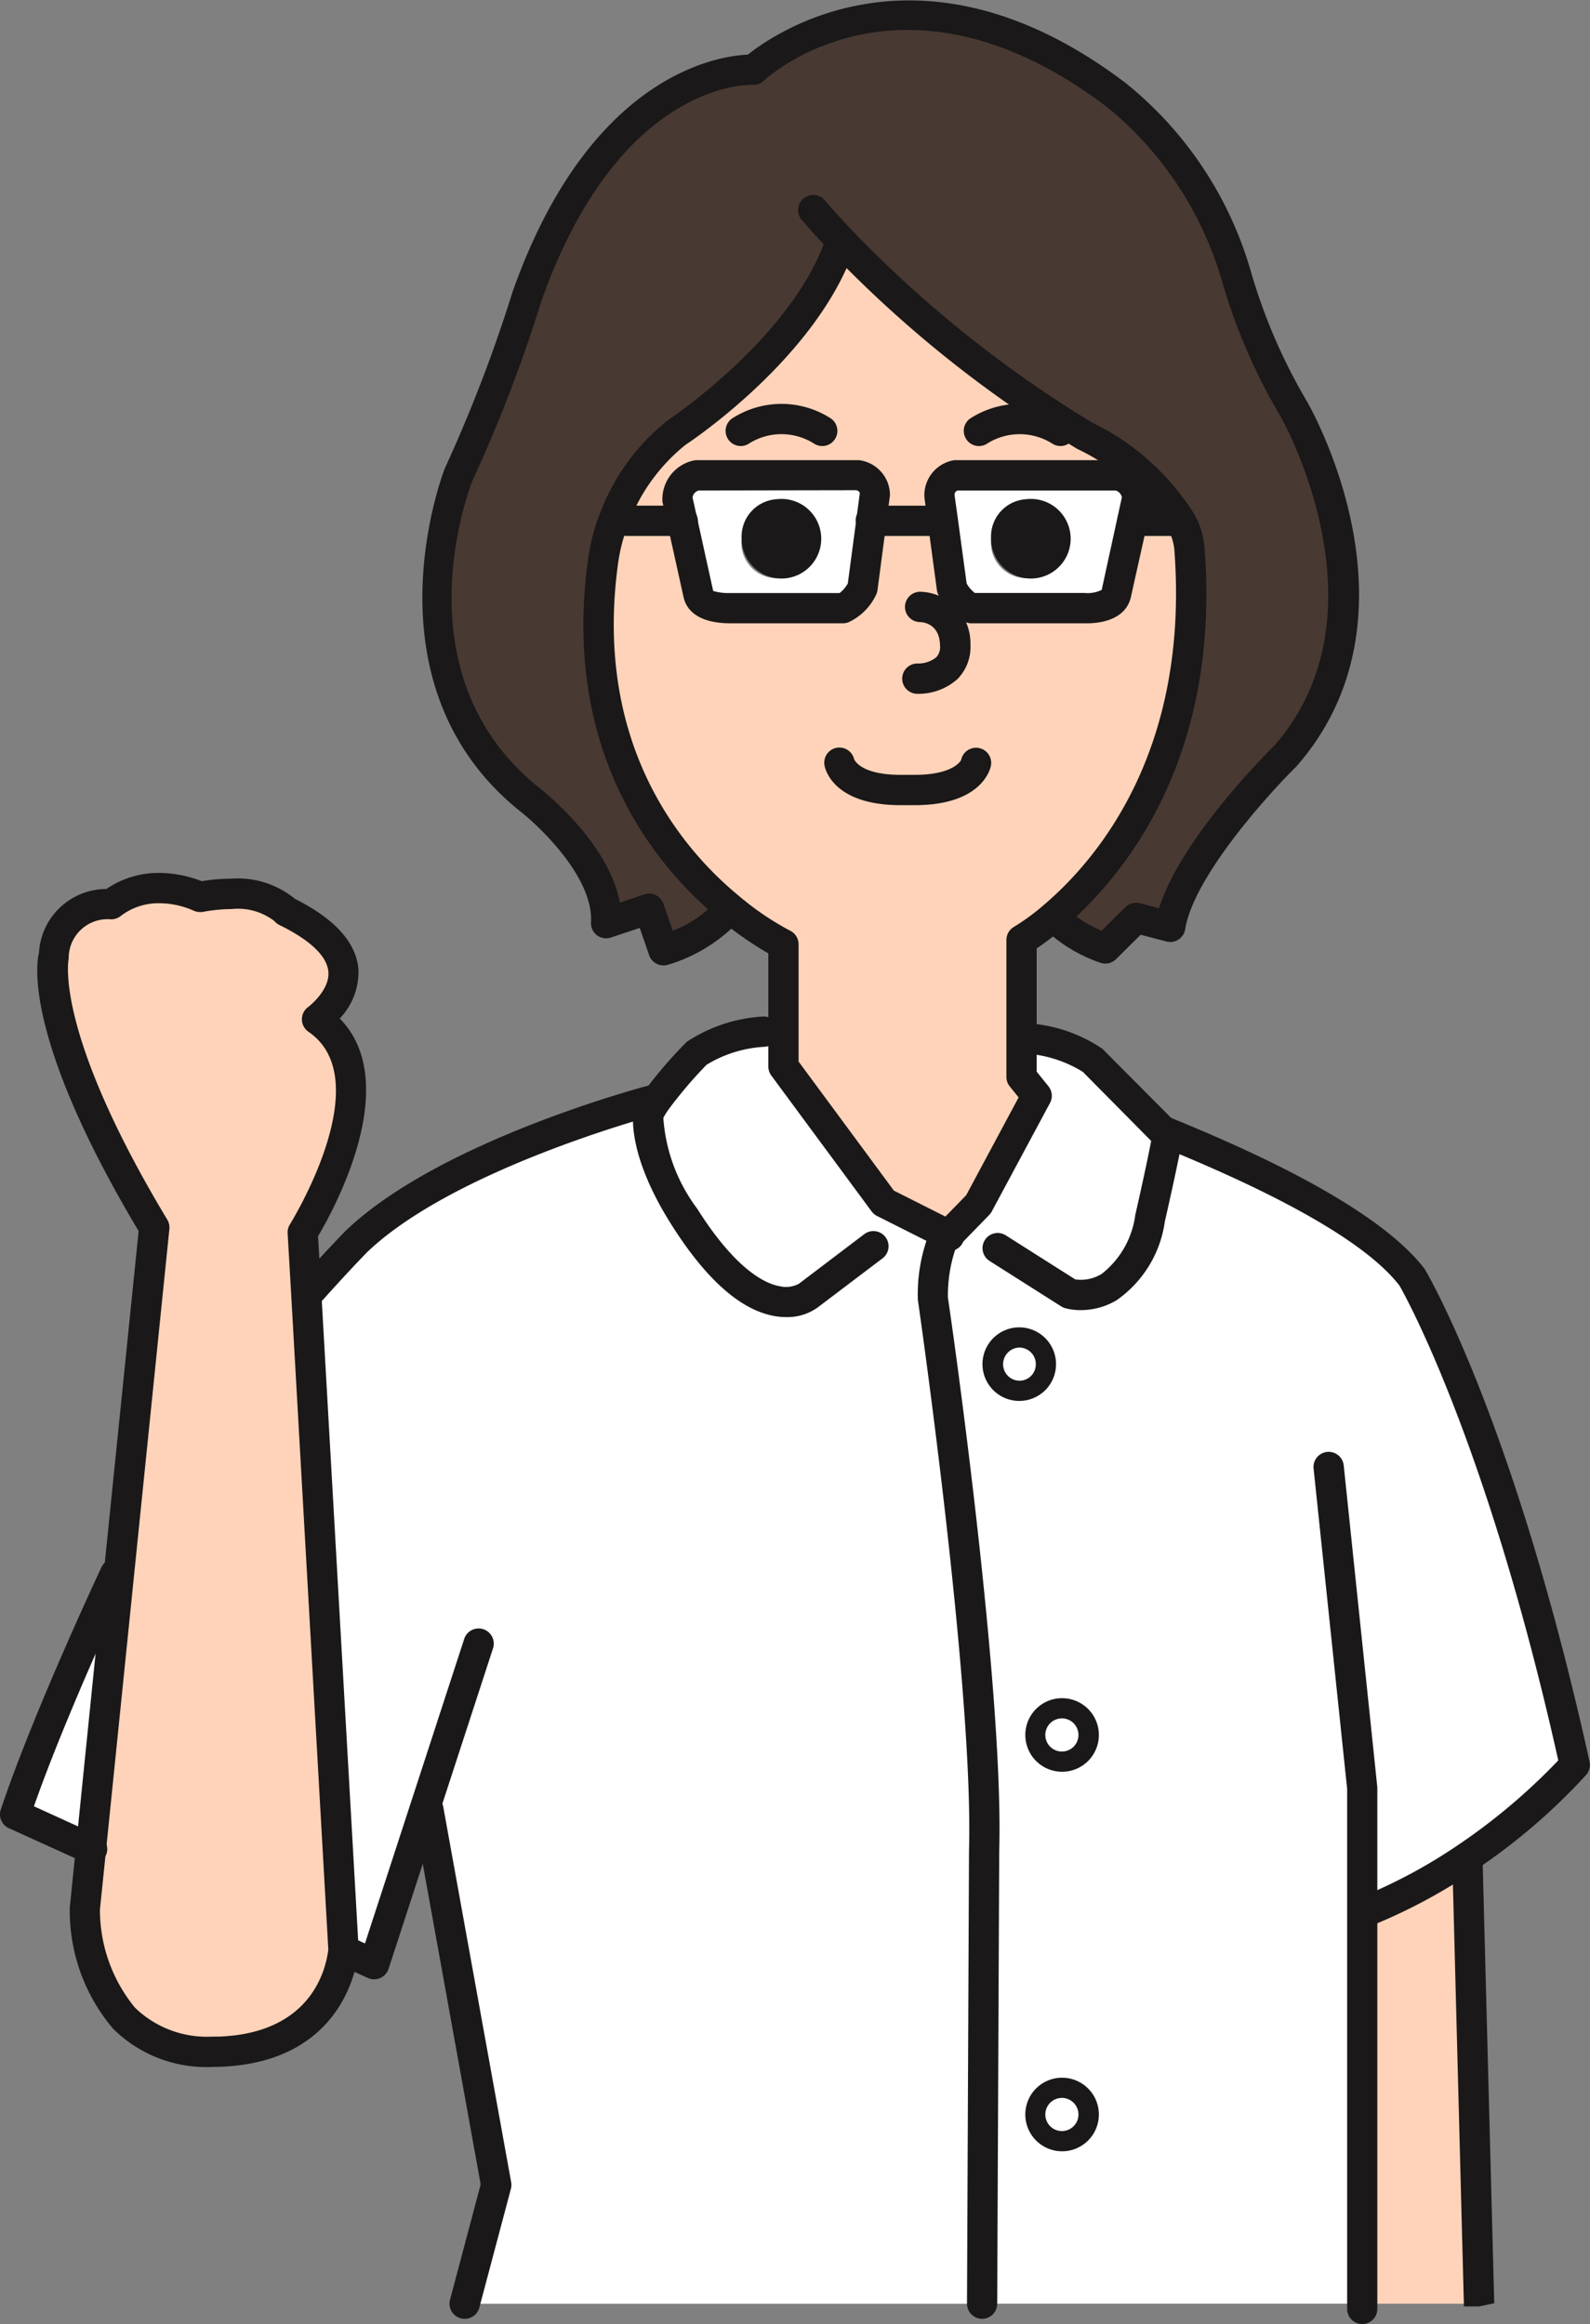
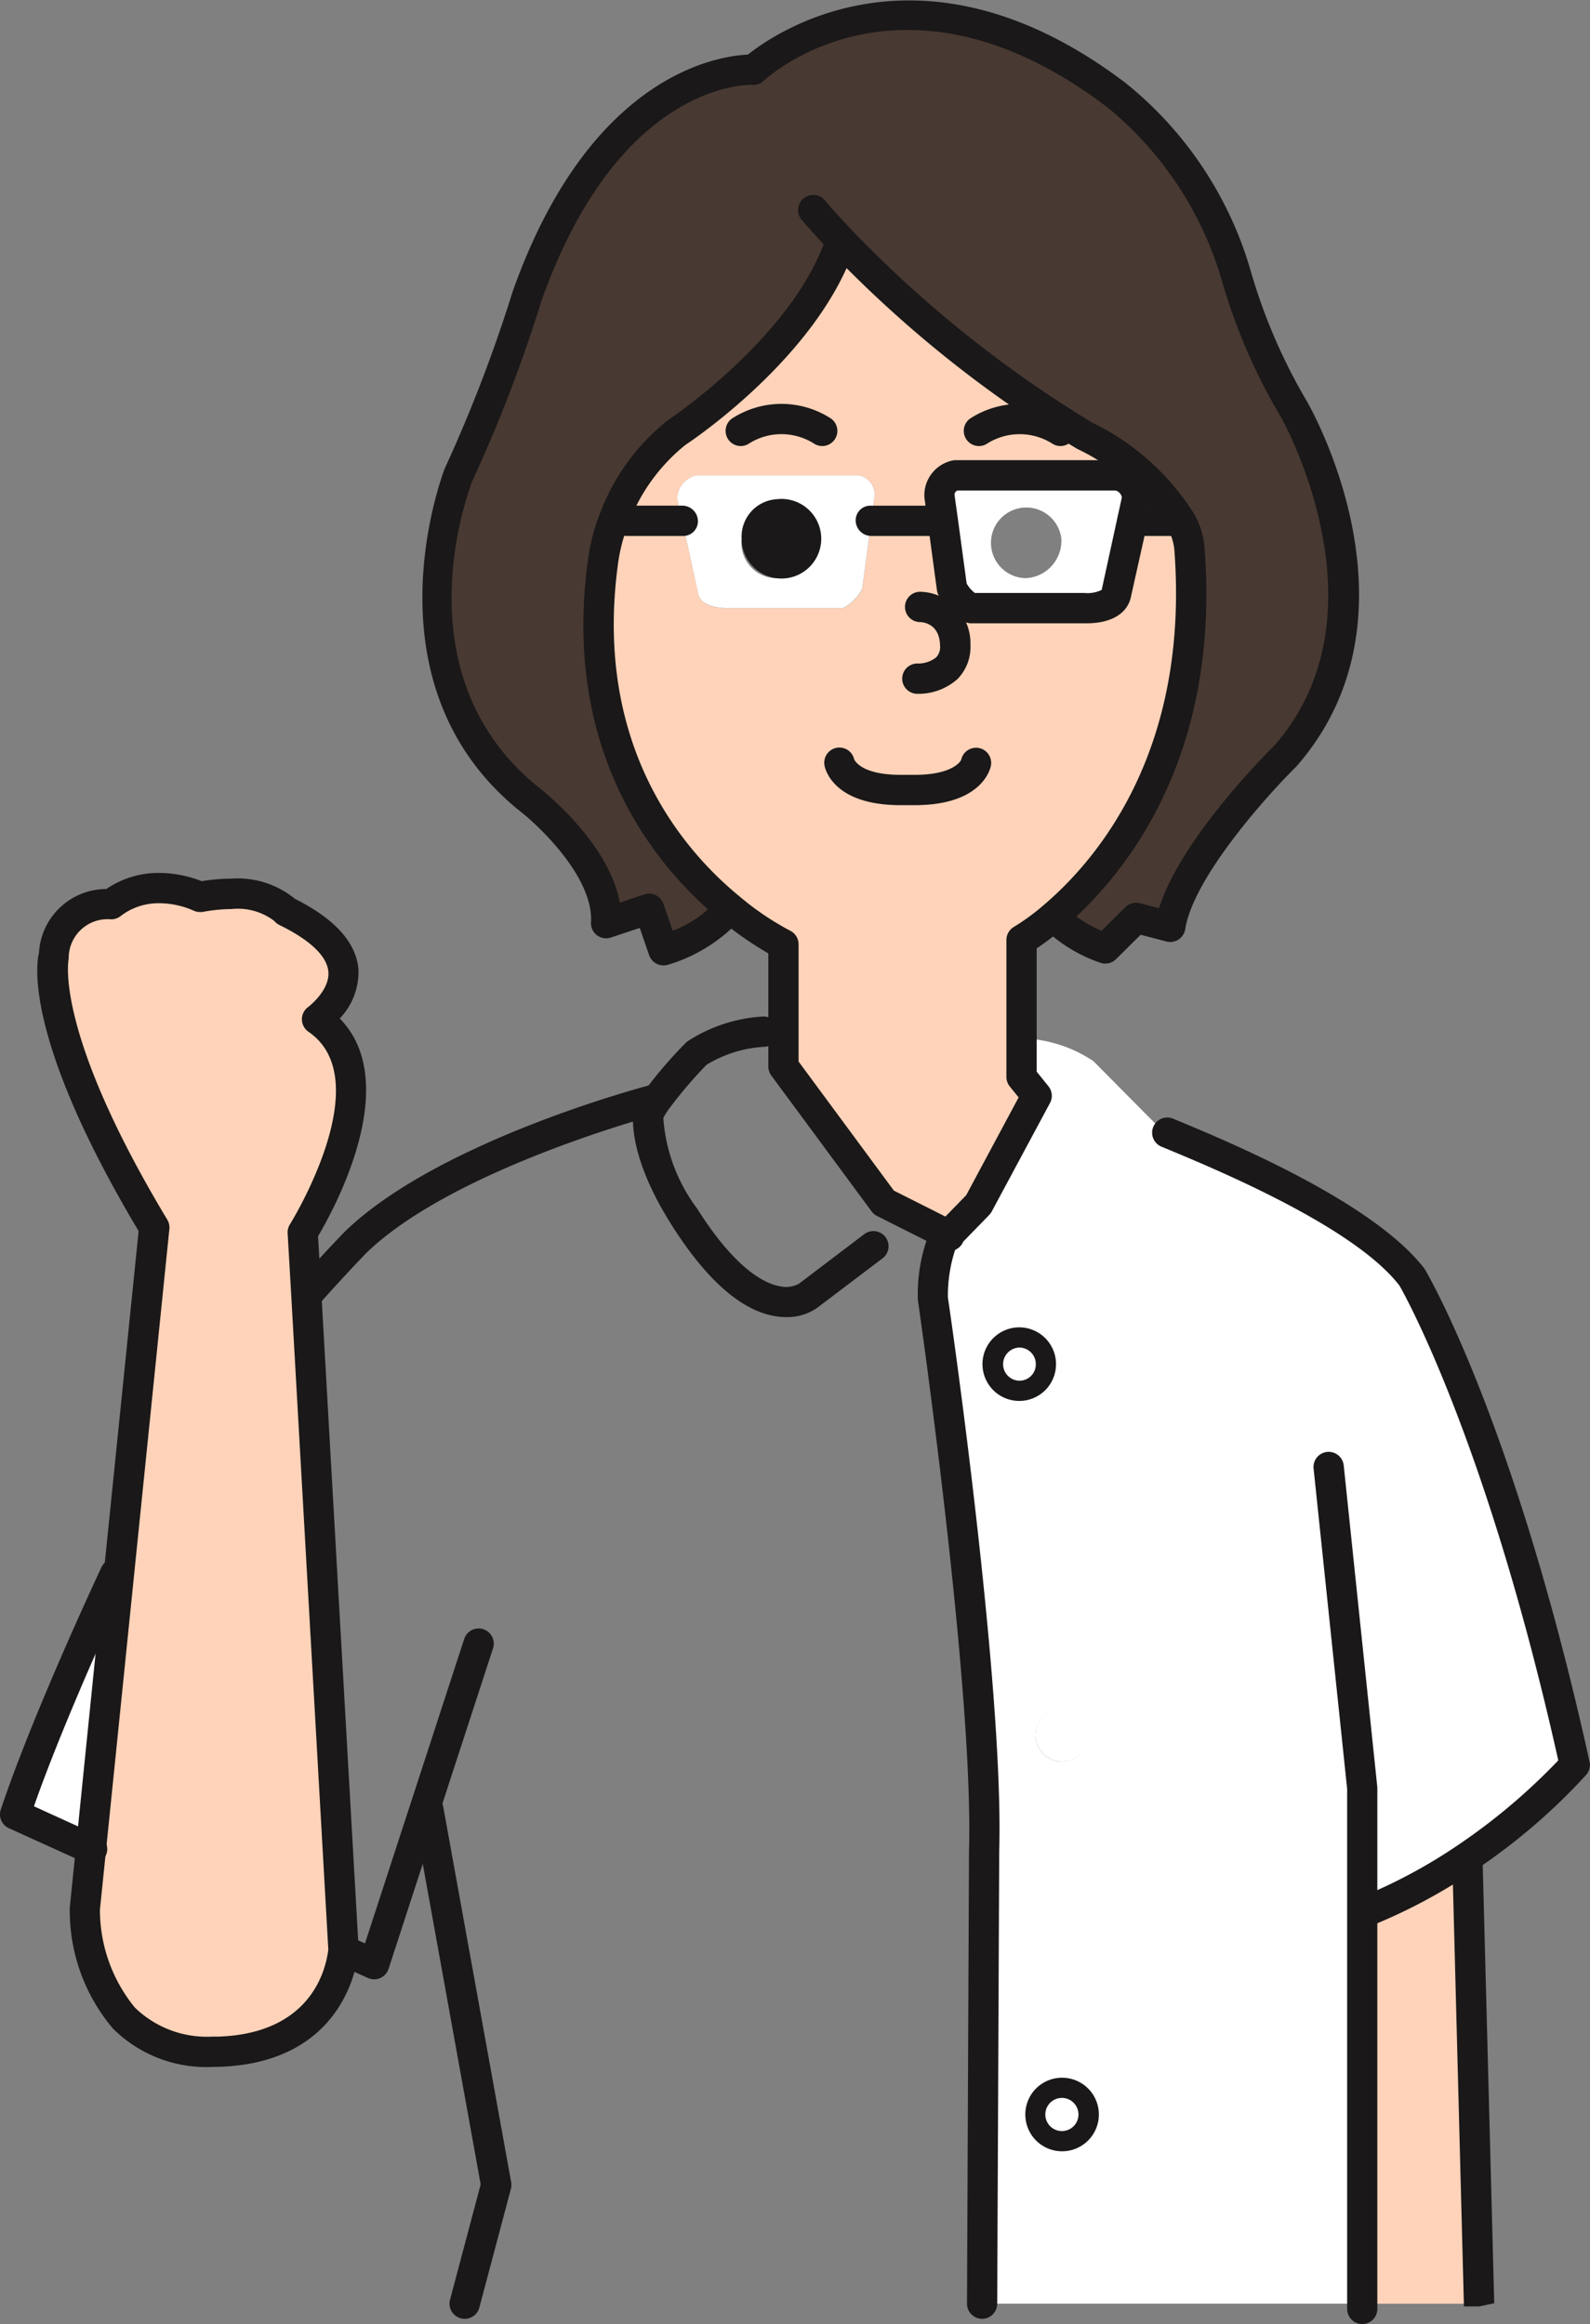
<svg xmlns="http://www.w3.org/2000/svg" id="Group_235" data-name="Group 235" width="70.96" height="103.69" viewBox="0 0 70.96 103.69">
  <rect x="0" y="0" width="70.96" height="103.69" fill="#808080" stroke="none" />
  <defs>
    <clipPath id="clip-path">
      <rect id="Rectangle_139" data-name="Rectangle 139" width="70.96" height="103.69" fill="none" />
    </clipPath>
  </defs>
  <g id="Group_234" data-name="Group 234" clip-path="url(#clip-path)">
    <path id="Path_2076" data-name="Path 2076" d="M147.822,14.6l-.063.063c-1.6,4.7-7.276,8.439-7.276,8.439a8.858,8.858,0,0,0-2.777,3.769,8.159,8.159,0,0,0-.532,2c-1.154,8.358,2.9,13.209,5.671,15.472l-.09.108a6.569,6.569,0,0,1-2.885,1.767l-.64-1.848-1.921.64c.162-2.8-3.525-5.608-3.525-5.608-6.654-5.455-3.048-14.426-3.048-14.426a65.621,65.621,0,0,0,3.048-7.944c3.688-10.414,10.1-10.1,10.1-10.1s6.573-6.167,16.194,1.127a16.149,16.149,0,0,1,5.365,8.1,25.617,25.617,0,0,0,2.57,5.933s5.211,9.053-.4,15.472c0,0-4.653,4.562-5.13,7.61l-1.524-.4-1.371,1.362a6.133,6.133,0,0,1-2.164-1.28L157.3,44.7c2.371-2.029,6.753-7.087,6.041-16.41a2.861,2.861,0,0,0-.424-1.271,10.411,10.411,0,0,0-4.256-3.751A53.173,53.173,0,0,1,147.822,14.6" transform="translate(-110.26 -3.823)" fill="#483932" />
    <path id="Path_2077" data-name="Path 2077" d="M277.71,317.045l1.335-1.37,2.6-4.842-.676-.839v-1.722h.063a6.017,6.017,0,0,1,3.147,1.019l3.228,3.255.072-.072c2.462,1.019,8.773,3.643,10.946,6.483,0,0,3.9,6.618,7.24,21.721a26.586,26.586,0,0,1-4.815,4.13,24.108,24.108,0,0,1-4.508,2.416h-.162v17.5H279.207l.09-20.215c.216-7.4-2.29-24.669-2.29-24.669a6.7,6.7,0,0,1,.415-2.5Zm6.239,22.307a1.181,1.181,0,1,0-1.181,1.19,1.187,1.187,0,0,0,1.181-1.19m0,16.933a1.181,1.181,0,1,0-1.181,1.19,1.187,1.187,0,0,0,1.181-1.19m-1.893-33.478a1.181,1.181,0,1,0-1.181,1.19,1.187,1.187,0,0,0,1.181-1.19" transform="translate(-235.378 -261.944)" fill="#fff" />
    <path id="Path_2078" data-name="Path 2078" d="M409.25,551.4l.523,19.9h-5.211V553.8h.162a24.105,24.105,0,0,0,4.508-2.416Z" transform="translate(-343.763 -468.518)" fill="#ffd3b9" />
    <path id="Path_2079" data-name="Path 2079" d="M204.117,154.774c.712,9.323-3.67,14.381-6.041,16.41a10.212,10.212,0,0,1-1.452,1.064v6.113l.676.838-2.6,4.842-1.335,1.37-2.885-1.452L186,177.892v-5.455a13.012,13.012,0,0,1-2.38-1.6c-2.768-2.263-6.825-7.114-5.671-15.472a8.159,8.159,0,0,1,.532-2l.532.189h2.47l.721,3.273c.162.694,1.415.622,1.415.622h5.04a1.9,1.9,0,0,0,.866-.893l.4-3h2.723l.46-.063.415,3.066a1.9,1.9,0,0,0,.866.893h5.04s1.253.072,1.416-.622l.73-3.273H203.6l.09-.045a2.861,2.861,0,0,1,.424,1.271" transform="translate(-151.037 -130.311)" fill="#ffd3b9" />
    <path id="Path_2080" data-name="Path 2080" d="M207.841,84.119l-.09.045h-2.029l.216-1a1.091,1.091,0,0,0-.875-1.028h-7.24a.9.9,0,0,0-.712.893l.144,1.073-.46.063h-2.723l.153-1.136a.893.893,0,0,0-.7-.893h-7.249a1.089,1.089,0,0,0-.866,1.028l.225,1h-2.47l-.532-.189a8.855,8.855,0,0,1,2.777-3.769s5.671-3.742,7.276-8.439l.063-.063a53.175,53.175,0,0,0,10.838,8.665,10.411,10.411,0,0,1,4.256,3.751" transform="translate(-155.185 -60.927)" fill="#ffd3b9" />
    <path id="Path_2081" data-name="Path 2081" d="M287.814,142.147l-.216,1-.73,3.273c-.162.694-1.415.622-1.415.622h-5.04a1.9,1.9,0,0,1-.865-.893l-.415-3.066-.144-1.073a.9.9,0,0,1,.712-.893h7.24a1.091,1.091,0,0,1,.875,1.028m-3.39,1.794a1.576,1.576,0,1,0-1.569,1.767,1.671,1.671,0,0,0,1.569-1.767" transform="translate(-237.06 -119.911)" fill="#fff" />
    <path id="Path_2082" data-name="Path 2082" d="M308.666,507.162a1.19,1.19,0,1,1-1.181,1.19,1.187,1.187,0,0,1,1.181-1.19" transform="translate(-261.276 -430.945)" fill="#fff" />
    <path id="Path_2083" data-name="Path 2083" d="M308.666,619.836a1.19,1.19,0,1,1-1.181,1.19,1.187,1.187,0,0,1,1.181-1.19" transform="translate(-261.276 -526.686)" fill="#fff" />
-     <path id="Path_2084" data-name="Path 2084" d="M295.9,148.2a1.776,1.776,0,1,1-1.56,1.758,1.67,1.67,0,0,1,1.56-1.758" transform="translate(-250.11 -125.927)" fill="#1a1818" />
    <path id="Path_2085" data-name="Path 2085" d="M296.067,397.067a1.19,1.19,0,1,1-1.181,1.19,1.187,1.187,0,0,1,1.181-1.19" transform="translate(-250.57 -337.395)" fill="#fff" />
-     <path id="Path_2086" data-name="Path 2086" d="M106.554,309.393a19.027,19.027,0,0,1,1.866-2.173,6.2,6.2,0,0,1,2.948-.929h.884v1.551l4.481,6.068,2.885,1.452-.289.3a6.7,6.7,0,0,0-.415,2.5s2.507,17.267,2.29,24.669l-.09,20.215H98.025l1.406-5.293L96.4,341l-.153-.054-2.263,6.943-1.244-.559-.135-.018a1.047,1.047,0,0,0,.009-.117l-1.659-29.159h.027c1.271-1.434,2.2-2.38,2.2-2.38,4.066-3.913,13.281-6.33,13.281-6.33Z" transform="translate(-77.287 -260.261)" fill="#fff" />
    <path id="Path_2087" data-name="Path 2087" d="M201.336,143.148l-.225-1a1.09,1.09,0,0,1,.866-1.028h7.249a.893.893,0,0,1,.7.893l-.153,1.136-.4,3a1.9,1.9,0,0,1-.866.893h-5.04s-1.253.072-1.415-.622Zm5.78.793a1.576,1.576,0,1,0-1.569,1.767,1.671,1.671,0,0,0,1.569-1.767" transform="translate(-170.888 -119.911)" fill="#fff" />
    <path id="Path_2088" data-name="Path 2088" d="M221.809,148.2a1.776,1.776,0,1,1-1.56,1.758,1.671,1.671,0,0,1,1.56-1.758" transform="translate(-187.15 -125.927)" fill="#1a1818" />
    <path id="Path_2089" data-name="Path 2089" d="M17.29,306.525l1.244-12.262L20.112,278.8c-5.338-8.872-4.49-12.082-4.49-12.082a2.407,2.407,0,0,1,2.57-2.344,3.968,3.968,0,0,1,3.958-.325c2.885-.532,3.841.64,3.841.64,4.815,2.353,1.389,4.815,1.389,4.815,3.742,2.561-.64,9.512-.64,9.512l.162,2.8L28.56,310.97a1.047,1.047,0,0,1-.009.117c-.081.7-.73,4.319-5.554,4.481-6.194.216-5.978-6.411-5.978-6.411Z" transform="translate(-13.232 -224.032)" fill="#ffd3b9" />
    <path id="Path_2090" data-name="Path 2090" d="M9.125,467.222,7.88,479.484,4.5,477.943C5.942,473.615,8.962,467.2,8.962,467.2Z" transform="translate(-3.823 -396.992)" fill="#fff" />
    <path id="Path_2091" data-name="Path 2091" d="M268.649,180.231H268.6a.676.676,0,0,1,.039-1.352,1.288,1.288,0,0,0,.818-.272.671.671,0,0,0,.175-.532c-.021-.979-.757-1.042-.9-1.045a.676.676,0,0,1,.024-1.352,2.3,2.3,0,0,1,2.233,2.375,2.034,2.034,0,0,1-.583,1.523A2.617,2.617,0,0,1,268.649,180.231Z" transform="translate(-227.679 -149.276)" fill="#1a1818" />
    <path id="Path_2092" data-name="Path 2092" d="M245.049,152.453h0a.676.676,0,0,1-.673-.679l.09-20.215c.212-7.276-2.258-24.4-2.283-24.569a7.533,7.533,0,0,1,.466-2.868.677.677,0,0,1,.133-.2l1.558-1.6,2.34-4.363-.395-.49a.676.676,0,0,1-.15-.425V90.934a.679.679,0,0,1,.344-.589,9.81,9.81,0,0,0,1.345-.989c2.459-2.1,6.484-6.961,5.805-15.844a2.337,2.337,0,0,0-.341-1,9.765,9.765,0,0,0-3.993-3.488,53.309,53.309,0,0,1-11-8.79c-.442-.469-.891-.955-1.322-1.459A.676.676,0,0,1,238,57.9c.417.487.851.957,1.277,1.409a52.966,52.966,0,0,0,10.681,8.541,11.044,11.044,0,0,1,4.512,4.011,3.511,3.511,0,0,1,.508,1.6c.722,9.427-3.623,14.653-6.278,16.924a12.835,12.835,0,0,1-1.215.924v5.5l.526.653a.676.676,0,0,1,.07.744l-2.6,4.842a.676.676,0,0,1-.111.152l-1.526,1.568a6.587,6.587,0,0,0-.32,2.126c.1.61,2.505,17.312,2.29,24.689l-.09,20.2A.676.676,0,0,1,245.049,152.453Z" transform="translate(-201.22 -48.997)" fill="#1a1818" />
    <path id="Path_2093" data-name="Path 2093" d="M189.61,113.269a.624.624,0,0,1-.255-.055l-.081-.036-2.915-1.466a.676.676,0,0,1-.24-.2l-4.481-6.068a.676.676,0,0,1-.132-.4v-5.05a15.2,15.2,0,0,1-2.135-1.488c-2.727-2.23-7.126-7.288-5.911-16.086a8.819,8.819,0,0,1,.573-2.157,9.581,9.581,0,0,1,2.989-4.054c.1-.068,5.543-3.706,7.053-8.126a.676.676,0,0,1,1.28.437c-1.66,4.86-7.3,8.627-7.544,8.785a8.2,8.2,0,0,0-2.52,3.451,7.652,7.652,0,0,0-.489,1.821c-1.128,8.171,2.916,12.831,5.426,14.883a12.591,12.591,0,0,0,2.245,1.519.678.678,0,0,1,.383.61v5.232l4.253,5.759,2.741,1.379a.715.715,0,0,1,.348.912A.664.664,0,0,1,189.61,113.269Z" transform="translate(-147.216 -57.459)" fill="#1a1818" />
    <path id="Path_2094" data-name="Path 2094" d="M351.7,367.831a.676.676,0,0,1-.251-1.3,23.458,23.458,0,0,0,4.381-2.349,27.179,27.179,0,0,0,4.456-3.765c-3.258-14.587-7.048-21.116-7.086-21.181-2.03-2.645-8.272-5.229-10.622-6.2a.676.676,0,0,1,.517-1.25c2.442,1.011,8.928,3.7,11.224,6.7.207.341,4.042,6.951,7.363,21.986a.676.676,0,0,1-.148.588,27.058,27.058,0,0,1-4.948,4.248,24.812,24.812,0,0,1-4.636,2.484A.675.675,0,0,1,351.7,367.831Z" transform="translate(-290.742 -281.876)" fill="#1a1818" />
    <path id="Path_2095" data-name="Path 2095" d="M392.274,469.94a.676.676,0,0,1-.676-.676v-23.2L390.1,431.771a.676.676,0,1,1,1.345-.14l1.5,14.363,0,5.534v17.735A.676.676,0,0,1,392.274,469.94Z" transform="translate(-331.476 -366.25)" fill="#1a1818" />
    <path id="Path_2096" data-name="Path 2096" d="M87.312,332.072a.676.676,0,0,1-.506-1.125c1.285-1.449,2.223-2.405,2.223-2.405,4.16-4,13.209-6.41,13.593-6.51a.676.676,0,0,1,.343,1.308c-.09.024-9.093,2.418-12.984,6.163h0s-.914.934-2.163,2.342A.675.675,0,0,1,87.312,332.072Z" transform="translate(-73.616 -273.617)" fill="#1a1818" />
    <path id="Path_2097" data-name="Path 2097" d="M194.813,315.2a2.979,2.979,0,0,1-.477-.039c-1.523-.247-3.085-1.621-4.641-4.084-1.968-3.107-1.724-4.878-1.69-5.069a.676.676,0,0,1,.048-.156,4.157,4.157,0,0,1,.387-.671,19.448,19.448,0,0,1,1.943-2.265,6.887,6.887,0,0,1,3.4-1.126.676.676,0,0,1,.056,1.351,5.545,5.545,0,0,0-2.575.8,19.579,19.579,0,0,0-1.708,2.008,3.235,3.235,0,0,0-.223.364,7.606,7.606,0,0,0,1.506,4.043c1.757,2.782,3.081,3.37,3.714,3.472a1.2,1.2,0,0,0,.832-.117L198.3,311.5a.676.676,0,1,1,.816,1.078l-2.894,2.191A2.315,2.315,0,0,1,194.813,315.2Z" transform="translate(-159.729 -256.437)" fill="#1a1818" />
-     <path id="Path_2098" data-name="Path 2098" d="M296.157,316.572a2.622,2.622,0,0,1-.705-.088.675.675,0,0,1-.171-.077l-3.2-2.029a.676.676,0,0,1,.724-1.142l3.1,1.965a1.77,1.77,0,0,0,1.18-.245,4,4,0,0,0,1.5-2.633c.423-1.862.622-2.843.708-3.3l-3.05-3.082a5.556,5.556,0,0,0-2.67-.822.676.676,0,0,1,0-1.353,6.688,6.688,0,0,1,3.542,1.146l3.313,3.328a.908.908,0,0,1,.261.658c0,.033-.128.833-.785,3.718a5.145,5.145,0,0,1-2.153,3.514A3.124,3.124,0,0,1,296.157,316.572Z" transform="translate(-247.918 -258.12)" fill="#1a1818" />
    <path id="Path_2099" data-name="Path 2099" d="M432.459,567.7h-.676l-.523-20.008a.676.676,0,1,1,1.352-.036l.523,19.9Z" transform="translate(-366.449 -464.796)" fill="#1a1818" />
    <path id="Path_2100" data-name="Path 2100" d="M124.993,556.169a.677.677,0,0,1-.654-.85l1.368-5.147-3-16.6a.676.676,0,0,1,1.331-.241l3.03,16.744a.676.676,0,0,1-.012.294l-1.407,5.293A.677.677,0,0,1,124.993,556.169Z" transform="translate(-104.255 -452.713)" fill="#1a1818" />
    <path id="Path_2101" data-name="Path 2101" d="M248.827,224.555h-.64c-2.961,0-3.352-1.576-3.387-1.756a.676.676,0,0,1,1.32-.292c.023.055.323.695,2.067.695h.64c1.76,0,2.068-.659,2.069-.666a.676.676,0,1,1,1.326.267C252.186,222.983,251.783,224.555,248.827,224.555Z" transform="translate(-208 -188.632)" fill="#1a1818" />
-     <path id="Path_2102" data-name="Path 2102" d="M198.242,136.619h7.249a1.572,1.572,0,0,1,1.38,1.569l-.556,4.227a.677.677,0,0,1-.056.194,2.548,2.548,0,0,1-1.241,1.243.676.676,0,0,1-.239.044h-5.04c-1.183,0-1.9-.416-2.074-1.144l-.948-4.279a1.77,1.77,0,0,1,1.368-1.834A.676.676,0,0,1,198.242,136.619Zm6.748,5.5.535-4.022c-.006-.089-.114-.129-.161-.138l-7.027.012a.386.386,0,0,0-.277.307l.2.9.722,3.276a2.317,2.317,0,0,0,.656.094l4.984,0A1.361,1.361,0,0,0,204.989,142.12Z" transform="translate(-167.153 -116.088)" fill="#1a1818" />
    <path id="Path_2103" data-name="Path 2103" d="M275.909,136.619h7.24a.676.676,0,0,1,.156.018,1.764,1.764,0,0,1,1.395,1.686l-.232,1.144-.731,3.277c-.172.735-.892,1.153-1.976,1.153l-5.14,0a.676.676,0,0,1-.239-.043,2.547,2.547,0,0,1-1.241-1.243.676.676,0,0,1-.056-.192l-.559-4.139a1.586,1.586,0,0,1,1.256-1.647A.676.676,0,0,1,275.909,136.619Zm7.148,1.353h-7.052a.2.2,0,0,0-.132.216l.138.983.4,2.949a1.361,1.361,0,0,0,.367.423h4.885a1.429,1.429,0,0,0,.775-.136l.9-4.126A.39.39,0,0,0,283.057,137.972Z" transform="translate(-233.271 -116.088)" fill="#1a1818" />
    <path id="Line_7" data-name="Line 7" d="M-1.8-3.147H-3.824A.676.676,0,0,1-4.5-3.824.676.676,0,0,1-3.824-4.5H-1.8a.676.676,0,0,1,.676.676A.676.676,0,0,1-1.8-3.147Z" transform="translate(54.361 27.06)" fill="#1a1818" />
    <path id="Path_2104" data-name="Path 2104" d="M257.514,151.471h-2.723a.7.7,0,0,1-.7-.676.654.654,0,0,1,.649-.676h2.777a.676.676,0,0,1,0,1.353Z" transform="translate(-215.903 -127.558)" fill="#1a1818" />
    <path id="Path_2105" data-name="Path 2105" d="M184.863,151.471h-2.516a.676.676,0,0,1,0-1.353h2.47a.7.7,0,0,1,.7.676A.657.657,0,0,1,184.863,151.471Z" transform="translate(-154.369 -127.558)" fill="#1a1818" />
    <path id="Path_2106" data-name="Path 2106" d="M219.819,121.81a.673.673,0,0,1-.337-.09,2.717,2.717,0,0,0-2.9-.041.676.676,0,1,1-.8-1.09,4.059,4.059,0,0,1,4.371-.041.676.676,0,0,1-.338,1.263Z" transform="translate(-183.123 -101.91)" fill="#1a1818" />
    <path id="Path_2107" data-name="Path 2107" d="M290.555,121.81a.673.673,0,0,1-.338-.091,2.722,2.722,0,0,0-2.9-.039.676.676,0,0,1-.8-1.092,4.064,4.064,0,0,1,4.371-.039.676.676,0,0,1-.339,1.262Z" transform="translate(-243.228 -101.91)" fill="#1a1818" />
    <path id="Path_2108" data-name="Path 2108" d="M16.486,259.155a5.26,5.26,0,0,1,1.893.369,8.286,8.286,0,0,1,1.326-.114h0a4.027,4.027,0,0,1,2.834.9c1.782.893,2.736,1.949,2.836,3.14a3,3,0,0,1-.834,2.2c2.852,2.9-.294,8.582-.968,9.714l.15,2.584,1.659,29.16c0,.041-.008.2-.013.24-.094.81-.836,4.893-6.2,5.073l-.316.006a5.91,5.91,0,0,1-4.432-1.711,8.145,8.145,0,0,1-1.928-5.4l.274-2.68,1.244-12.262,1.555-15.24c-5.205-8.717-4.542-12.055-4.448-12.41a3.017,3.017,0,0,1,3.009-2.851A4.1,4.1,0,0,1,16.486,259.155ZM18.3,260.9a.676.676,0,0,1-.3-.071,3.834,3.834,0,0,0-1.508-.322,2.774,2.774,0,0,0-1.735.577.676.676,0,0,1-.478.138,1.733,1.733,0,0,0-1.834,1.756c-.02.1-.638,3.276,4.4,11.648a.676.676,0,0,1,.093.417l-1.578,15.463L14.11,302.77l-.271,2.634A6.882,6.882,0,0,0,15.4,309.78a4.614,4.614,0,0,0,3.455,1.294l.27,0c4.152-.14,4.8-3.007,4.906-3.883l-1.653-29.16-.162-2.794a.677.677,0,0,1,.1-.4c.04-.064,3.992-6.431.831-8.594a.676.676,0,0,1-.013-1.107c.007-.005.97-.736.9-1.573-.062-.7-.818-1.416-2.187-2.085a.677.677,0,0,1-.227-.18,2.676,2.676,0,0,0-1.908-.53h0a7.153,7.153,0,0,0-1.286.127A.675.675,0,0,1,18.3,260.9Z" transform="translate(-9.379 -220.209)" fill="#1a1818" />
    <path id="Path_2109" data-name="Path 2109" d="M100.255,499.114a.675.675,0,0,1-.277-.059l-1.244-.559a.676.676,0,0,1,.554-1.234l.557.25,4.428-13.584a.676.676,0,0,1,1.286.419l-4.662,14.3a.676.676,0,0,1-.643.467Z" transform="translate(-83.556 -410.806)" fill="#1a1818" />
    <path id="Path_2110" data-name="Path 2110" d="M136.186,43.192a.677.677,0,0,1-.639-.455l-.421-1.217-1.286.429a.676.676,0,0,1-.889-.681c.116-2-2.314-4.309-3.26-5.031-6.977-5.719-3.3-15.122-3.265-15.217a65.734,65.734,0,0,0,3.028-7.887c3.427-9.68,9.149-10.516,10.5-10.576,1.251-1,7.859-5.556,16.851,1.262a16.7,16.7,0,0,1,5.61,8.462,25.1,25.1,0,0,0,2.484,5.74c.24.416,5.4,9.577-.456,16.284-1.285,1.264-4.608,4.954-4.972,7.27a.676.676,0,0,1-.839.55l-1.15-.3-1.1,1.09a.676.676,0,0,1-.681.165,6.807,6.807,0,0,1-2.436-1.444.676.676,0,0,1,.951-.961,5.11,5.11,0,0,0,1.523.972l1.06-1.053a.676.676,0,0,1,.647-.175l.858.223c.982-3.148,4.97-7.086,5.153-7.265,5.194-5.949.334-14.566.284-14.652a25.937,25.937,0,0,1-2.635-6.088A15.613,15.613,0,0,0,155.989,4.9c-9.029-6.846-15.076-1.41-15.329-1.175a.681.681,0,0,1-.495.181c-.238-.009-5.974-.106-9.428,9.649a65.325,65.325,0,0,1-3.075,8.009c-.122.309-3.317,8.543,2.866,13.612.128.1,3.208,2.469,3.709,5.214l1.094-.365a.676.676,0,0,1,.853.42l.415,1.2a5.021,5.021,0,0,0,1.941-1.316.676.676,0,1,1,1.061.839,7.208,7.208,0,0,1-3.227,2A.676.676,0,0,1,136.186,43.192Z" transform="translate(-106.576 -0.12)" fill="#1a1818" />
    <path id="Path_2111" data-name="Path 2111" d="M4.09,476.346a.7.7,0,0,1-.221-.036L.394,474.733a.676.676,0,0,1-.361-.829c1.439-4.316,4.463-10.749,4.493-10.813a.676.676,0,1,1,1.224.576c-.029.061-2.761,5.874-4.237,10.089l2.824,1.287a.657.657,0,0,1,.408.847A.684.684,0,0,1,4.09,476.346Z" transform="translate(0.002 -393.167)" fill="#1a1818" />
    <path id="Path_2112" data-name="Path 2112" d="M293.518,397.348a1.641,1.641,0,1,1,1.632-1.641A1.638,1.638,0,0,1,293.518,397.348Zm0-2.381a.745.745,0,0,0-.73.74.736.736,0,0,0,.73.739.727.727,0,0,0,.73-.739A.736.736,0,0,0,293.518,394.968Z" transform="translate(-248.021 -334.845)" fill="#1a1818" />
-     <path id="Path_2113" data-name="Path 2113" d="M306.118,504.161a1.641,1.641,0,1,1-1.632,1.641A1.638,1.638,0,0,1,306.118,504.161Zm0,2.38a.739.739,0,0,0,0-1.479.739.739,0,0,0,0,1.479Z" transform="translate(-258.727 -428.395)" fill="#1a1818" />
    <path id="Path_2114" data-name="Path 2114" d="M306.118,616.836a1.641,1.641,0,1,1-1.632,1.641A1.638,1.638,0,0,1,306.118,616.836Zm0,2.38a.739.739,0,0,0,0-1.479.739.739,0,0,0,0,1.479Z" transform="translate(-258.727 -524.137)" fill="#1a1818" />
  </g>
</svg>